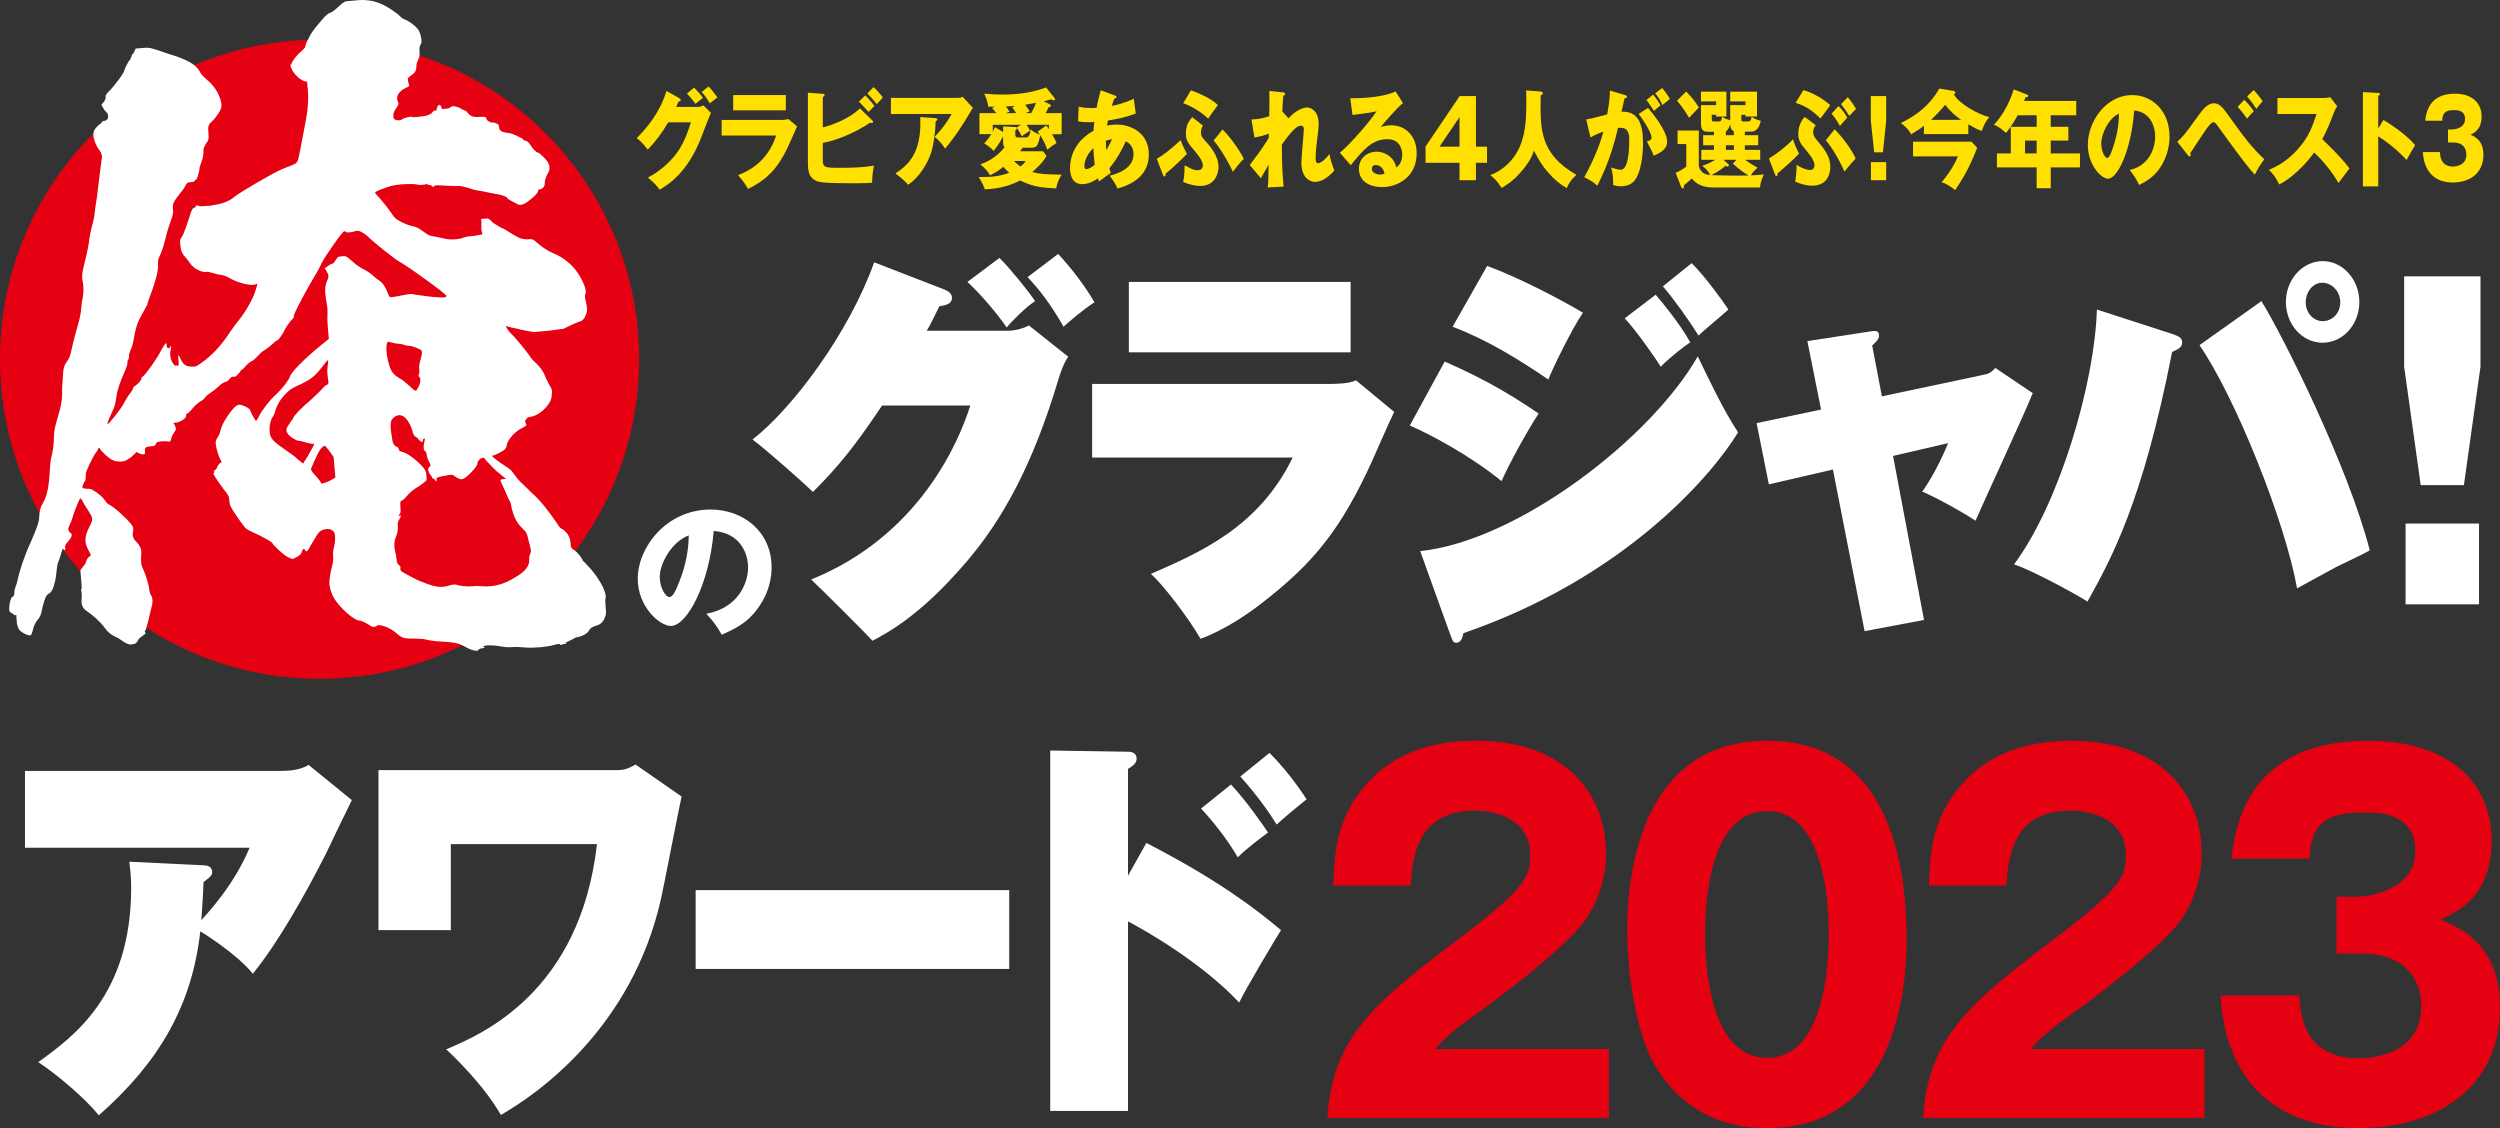
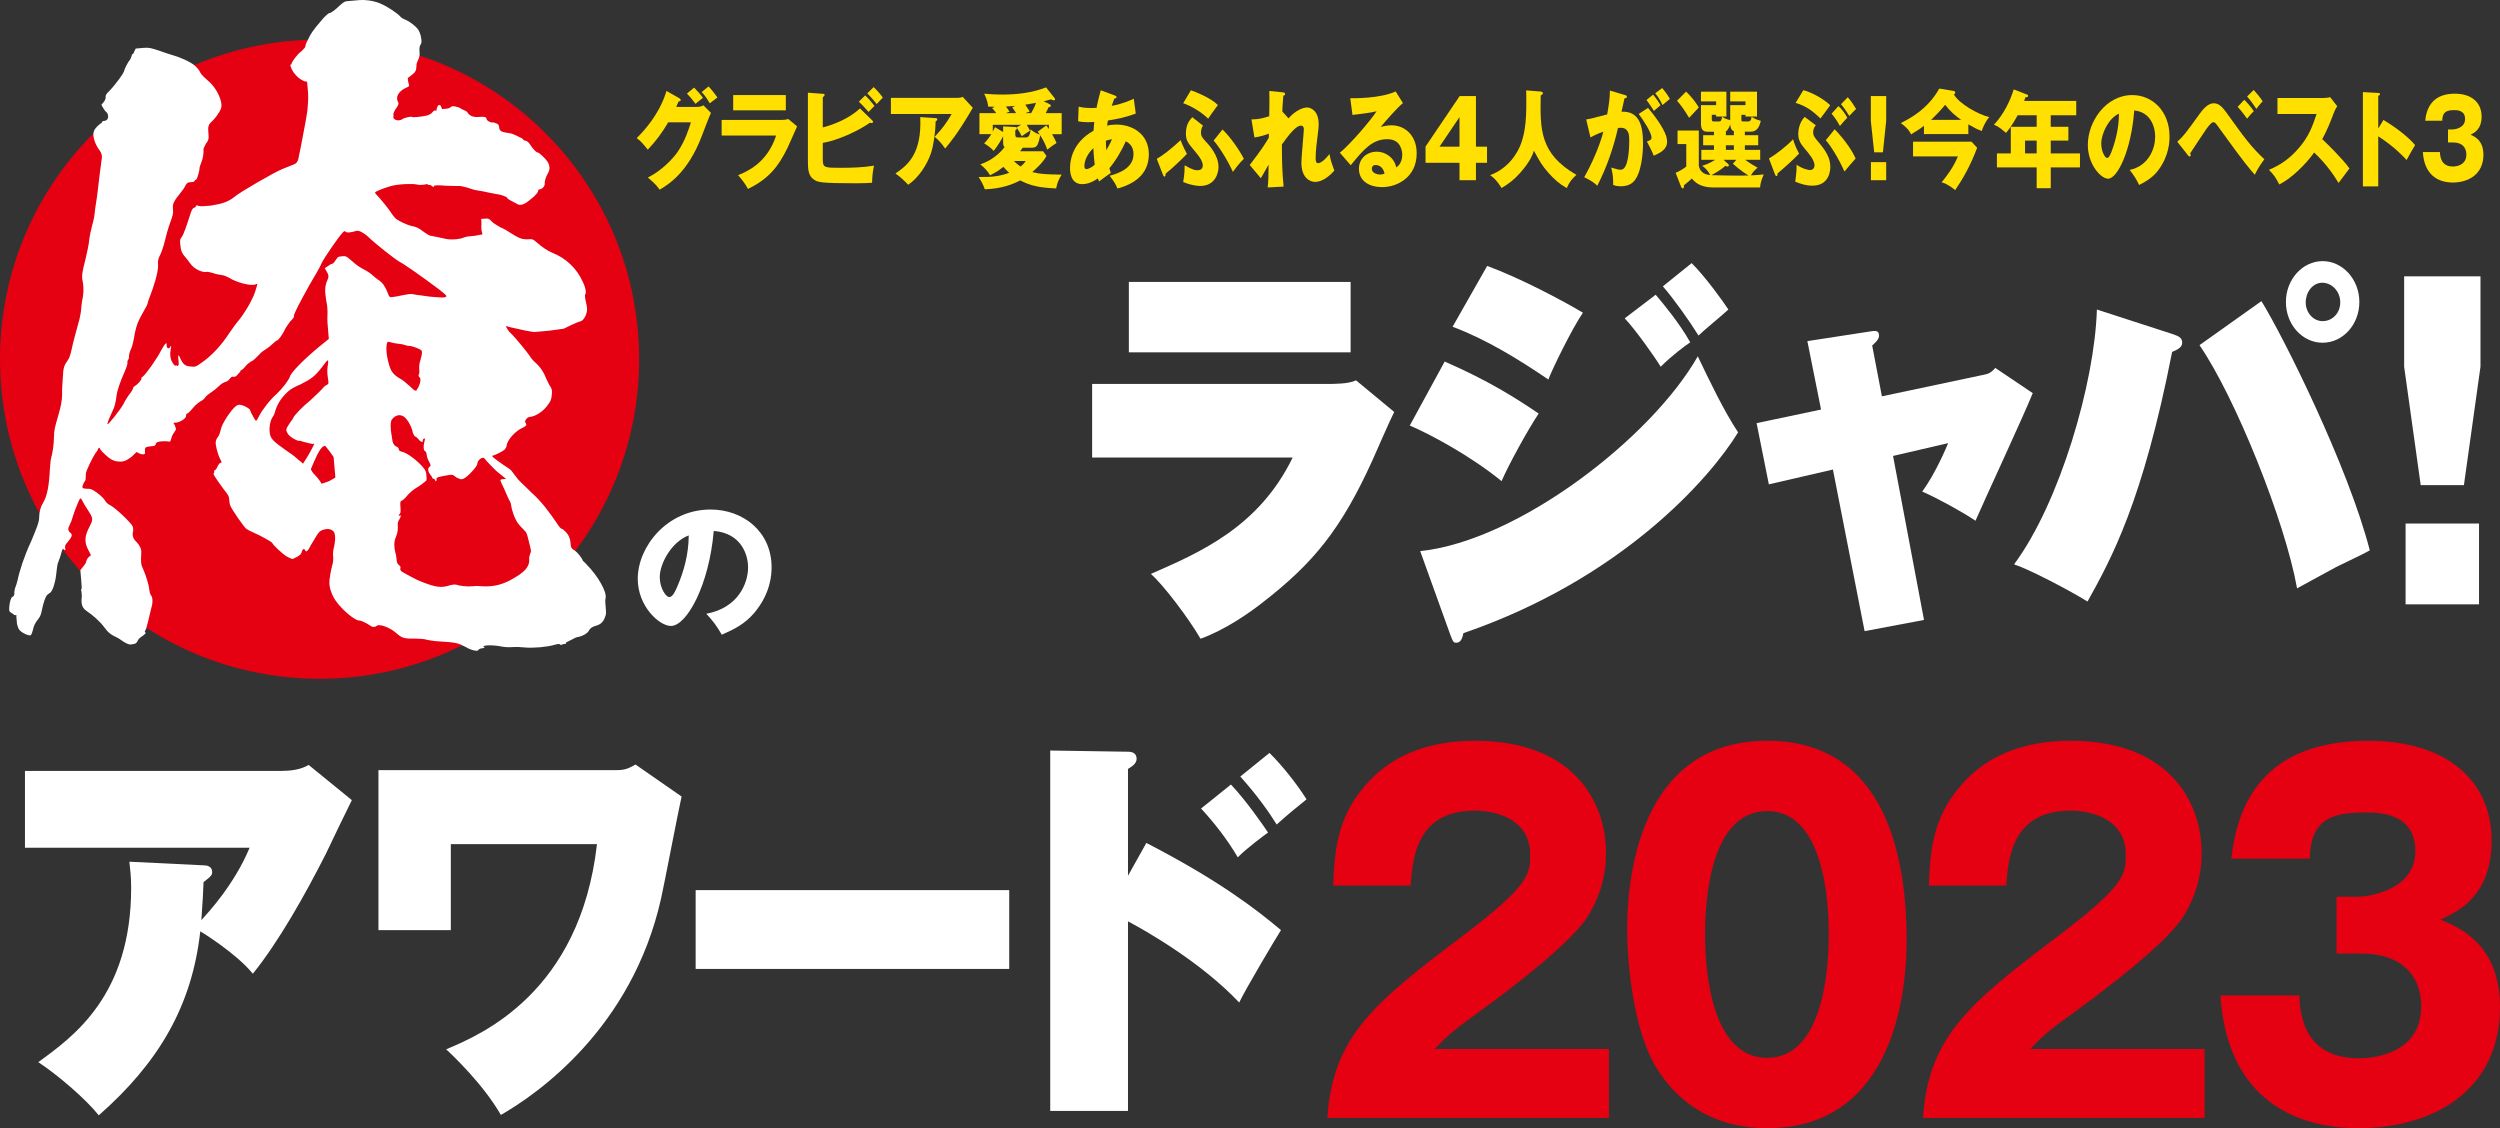
<svg xmlns="http://www.w3.org/2000/svg" id="_レイヤー_2" viewBox="0 0 262.18 118.311">
  <rect x="0" y="0" width="262.18" height="118.311" fill="#333333" stroke="none" />
  <g id="_レイヤー_1-2">
-     <path d="m107.761,29.063c1.133,1.175,2.454,2.853,3.776,5.202.453-.419,2.039-1.804,3.247-2.559-1.057-1.804-2.416-3.566-3.813-5.076l-3.209,2.433Zm-6.305.503c1.321,1.217,3.171,3.356,4.115,4.782.566-.713,2.114-2.223,2.983-2.769-.793-1.175-2.643-3.44-3.738-4.531l-3.36,2.517Zm-4.266,5.118c.378-.629.604-1.091,1.321-2.559.793-.126,1.321-.294,1.321-.881,0-.503-.415-.713-.793-.881l-7.362-2.853c-2.681,7.509-8.646,15.396-12.761,18.584,1.472,1.091,5.059,4.279,6.343,5.495,2.756-2.769,4.342-4.74,7.249-9.061h9.25c-1.208,3.817-5.323,13.634-16.688,18.248.566.503,5.928,5.831,6.418,6.418,3.851-1.93,7.06-4.992,9.967-8.39,3.587-4.237,6.796-9.816,9.552-19.045.264-.839.529-1.636,1.019-2.349l-4.115-3.272c-.68.336-1.472.545-2.19.545h-8.533Z" fill="#fff" stroke-width="0" />
    <path d="m114.534,40.264v7.719h21.03c-3.549,7.299-9.703,9.942-14.875,12.207,1.246,1.049,4.04,4.74,5.21,6.796,2.567-.923,5.097-2.685,6.532-3.817,5.361-4.153,8.231-7.719,11.478-14.85.34-.755,1.888-4.321,2.303-5.118l-4.002-3.314c-.755.378-2.265.378-3.096.378h-24.578Zm3.851-10.697v7.383h23.257v-7.383h-23.257Z" fill="#fff" stroke-width="0" />
    <path d="m152.036,66.399c.302.797.34,1.007.68,1.007.566,0,.68-.671.755-1.007,16.612-5.705,25.862-16.235,28.807-21.059-1.51-2.265-3.058-5.537-4.229-7.971-4.87,8.558-18.802,19.339-29.109,20.43l3.096,8.6Zm22.351-36.371c1.17,1.342,2.832,3.692,3.738,5.16.415-.42,2.643-2.265,3.134-2.727-.566-.881-2.492-3.524-3.851-4.866l-3.02,2.433Zm-26.542,14.599c2.001.839,6.343,3.146,9.628,5.831.717-1.678,2.718-5.328,3.889-7.09-2.416-1.636-5.248-3.44-9.854-5.453l-3.662,6.712Zm22.54-11.243c1.057,1.091,3.171,4.069,3.776,5.076,1.17-1.175,2.53-2.181,3.096-2.559-1.095-1.972-2.869-4.111-3.624-4.992l-3.247,2.475Zm-18.047.881c3.549,1.342,6.834,3.356,10.043,5.537.415-1.133,2.567-5.495,3.624-7.006-2.152-1.3-6.72-3.692-10.043-4.908l-3.624,6.376Z" fill="#fff" stroke-width="0" />
    <path d="m190.977,42.949l-6.758,1.426,1.284,6.418,6.72-1.552,3.322,16.948,6.23-1.175-3.247-17.199,5.777-1.342c-.113.294-1.321,3.188-2.718,5.076,1.623.713,4.153,2.098,5.588,3.062.831-1.93,5.135-11.201,6.003-13.382l-3.927-2.643c-.529.587-.755.629-1.397.755l-10.496,2.223-1.019-5.328c.453-.419.717-.671.717-1.049,0-.587-.453-.503-.982-.42l-6.532,1.007,1.435,7.173Z" fill="#fff" stroke-width="0" />
    <path d="m230.665,36.195c3.776,5.495,8.986,18.5,10.232,25.506.566-.294,3.436-1.888,4.078-2.223,2.794-1.342,3.096-1.51,3.549-1.762-2.265-8.81-9.099-22.485-11.364-26.135l-6.494,4.614Zm-10.76-3.734c-.227,7.677-3.889,20.262-8.684,26.722,1.548.503,5.739,2.685,7.702,3.901,2.492-4.489,5.777-10.404,8.872-26.177.604-.252,1.057-.503,1.057-.965,0-.503-.302-.671-1.057-.923l-7.891-2.559Zm23.635-2.811c.982,0,1.888.881,1.888,2.056,0,1.133-.831,1.972-1.85,1.972-.982,0-1.774-.881-1.774-1.972,0-1.049.717-2.056,1.737-2.056Zm3.889,2.014c0-2.349-1.737-4.279-3.851-4.279s-3.851,1.93-3.851,4.279c0,2.391,1.737,4.279,3.851,4.279s3.851-1.888,3.851-4.279Z" fill="#fff" stroke-width="0" />
    <path d="m252.128,28.979v9.481l1.737,12.417h4.531l1.737-12.417v-9.481h-8.004Zm.151,34.399h7.702v-8.474h-7.702v8.474Z" fill="#fff" stroke-width="0" />
    <path d="m13.566,90.371c.075.713.189,1.51.189,2.727,0,11.285-6.041,15.605-9.741,18.29,2.039,1.342,5.021,3.901,6.343,5.579,6.305-5.537,9.778-11.494,10.647-19.297.151.084,3.775,2.307,5.512,4.447,2.681-3.314,5.474-8.264,7.664-12.585.378-.797,2.265-4.74,2.718-5.621l-4.531-3.692c-.831.503-1.888.629-2.907.629H2.618v8.054h23.559c-1.623,3.901-4.38,6.838-5.059,7.593.151-2.056.189-3.062.227-3.985.906-.671.906-.839.906-1.049,0-.629-.566-.713-.906-.713l-7.777-.378Z" fill="#fff" stroke-width="0" />
    <path d="m39.689,80.764v16.78h7.589v-9.019h15.329c-1.774,15.563-12.119,19.968-15.819,21.52.642.587,3.889,3.65,5.739,6.88,3.813-2.181,13.743-9.061,16.801-22.695.34-1.51,1.774-9.019,2.152-10.697l-4.833-3.356c-.68.378-1.057.587-1.963.587h-24.994Z" fill="#fff" stroke-width="0" />
    <rect x="72.954" y="93.349" width="32.885" height="8.264" fill="#fff" stroke-width="0" />
    <path d="m125.959,84.792c1.321,1.426,2.718,3.188,3.851,5.118.982-1.007,2.832-2.349,3.171-2.601-.529-.797-2.303-3.356-3.889-5.034l-3.134,2.517Zm4.115-3.356c1.775,1.972,3.096,3.859,3.813,5.034,1.019-.923,2.077-1.804,3.134-2.643-1.057-1.678-2.643-3.65-3.889-4.866l-3.058,2.475Zm-11.78,10.404v-11.201c.34-.21.906-.545.906-1.049,0-.629-.491-.755-.906-.755l-8.155-.126v37.797h8.155v-19.884c1.737.923,7.627,4.237,11.666,8.516.566-1.258,4.115-7.215,4.38-7.593-2.643-2.223-6.569-5.244-14.12-9.145l-1.925,3.44Z" fill="#fff" stroke-width="0" />
    <path d="m168.733,110.011h-18.281c1.186-1.221,1.626-1.709,4.482-3.76.439-.342,9.316-6.64,11.557-10.107.791-1.269,1.934-3.515,1.934-6.689,0-5.615-3.647-11.767-13.711-11.767-4.966,0-9.228,1.514-12.173,5.469-2.461,3.271-2.593,6.64-2.725,9.717h8.13c.176-3.174.791-7.861,6.723-7.861,2.285,0,5.801.928,5.801,4.59,0,2.051,0,3.174-7.075,8.545-9.316,7.031-13.623,10.547-14.194,19.091h29.531v-7.226Z" fill="#e50012" stroke-width="0" />
    <path d="m185.322,85.06c6.46,0,6.46,11.133,6.46,12.939,0,1.66,0,12.939-6.46,12.939-6.504,0-6.504-11.328-6.504-12.939,0-1.758,0-12.939,6.504-12.939Zm0-7.373c-13.667,0-14.677,14.99-14.677,19.677,0,4.248.791,10.937,3.076,14.648,1.802,2.881,5.229,6.299,11.601,6.299,13.623,0,14.633-14.99,14.633-19.677,0-7.959-1.802-20.947-14.633-20.947Z" fill="#e50012" stroke-width="0" />
    <path d="m231.199,110.011h-18.281c1.186-1.221,1.626-1.709,4.482-3.76.439-.342,9.316-6.64,11.557-10.107.791-1.269,1.934-3.515,1.934-6.689,0-5.615-3.647-11.767-13.711-11.767-4.966,0-9.228,1.514-12.173,5.469-2.461,3.271-2.593,6.64-2.725,9.717h8.13c.176-3.174.791-7.861,6.723-7.861,2.285,0,5.801.928,5.801,4.59,0,2.051,0,3.174-7.075,8.545-9.316,7.031-13.623,10.547-14.194,19.091h29.53v-7.226Z" fill="#e50012" stroke-width="0" />
    <path d="m247.634,100.001c4.307,0,6.284,2.393,6.284,5.517,0,5.322-5.669,5.469-6.504,5.469-5.889,0-6.196-4.736-6.284-6.592h-8.262c.615,10.01,6.899,13.916,14.458,13.916,7.91,0,14.853-4.004,14.853-12.695,0-6.543-4.219-8.349-6.24-9.179,1.714-.781,5.361-2.393,5.361-8.301,0-6.25-4.702-10.449-12.92-10.449-7.602,0-13.403,3.174-14.37,12.353h8.218c.088-4.248,2.461-4.834,5.845-4.834,1.318,0,5.229,0,5.229,4.053,0,4.248-5.229,4.785-6.064,4.785h-2.197v5.957h2.593Z" fill="#e50012" stroke-width="0" />
    <path d="m33.515,71.186c18.51,0,33.515-15.005,33.515-33.515S52.025,4.156,33.515,4.156,0,19.161,0,37.671s15.005,33.515,33.515,33.515" fill="#e50012" stroke-width="0" />
    <path d="m34.566,47.338l.419.585.188,2.157-.63.366c-.783.301-.857.307-.863.231-.007-.077-.173-.296-.34-.514-.166-.218-.486-.501-.571-.649l-.173-.296.305-.725c.549-1.29.88-1.708,1.173-1.733.073-.006.246.289.492.578m7.698-3.702c.385.199.898,1.009,1.038,1.773.094.225.18.373.253.366.08.07.233.135.319.282.166.218.478.424.458.193-.013-.154.119-.322.199-.251.073-.006.013.154-.039.392-.113.398-.072.861.08.925.073-.006.16.141.187.449.02.232.2.604.287.752.173.295.106.378-.033.468-.206.173-.099.553.147.841.08.071.166.218.173.296.007.077.153.065.233.135q.08.071.086.148.007.077.08.07c.067-.083.06-.16.053-.237-.086-.147.199-.25,1.361-.43.292-.025.365-.032.605.181.159.141.385.199.538.263q.226.058.571-.206c.484-.352,1.22-1.193,1.2-1.424-.013-.155.179-.482.464-.584.14-.09.292-.026.465.27.159.141.652.72,1.13,1.144l.951.771-.365.032q-.292.026-.206.173c.006.077.186.449.366.822.181.372.374.899.46,1.047.087.147.26.443.28.674.02.232.127.61.227.912.193.527.374.899.699,1.259.326.36.645.642.652.72.08.071.199.604.313,1.059.221.835.227.912.102,1.156-.06.16-.113.397-.099.552.054.616-.264,1.188-1.312,1.823-1.254.808-2.329,1.135-3.737,1.026-.372-.045-.81-.007-1.029.013-.438.038-1.255-.046-1.561-.174-.073.006-.225-.058-.657.058-.929.314-1.528.211-2.976-.361-.684-.251-1.848-.925-2.08-1.06-.08-.071-.159-.141-.173-.296.059-.16.053-.237-.107-.378-.159-.142-.239-.212-.266-.52-.02-.232-.054-.617-.147-.842-.121-.533-.168-1.072.077-1.637.185-.404.218-.873.184-1.258-.013-.154.039-.392.172-.559.192-.327.179-.482.039-.392-.14.09-.153-.064-.013-.154.066-.084.132-.167.085-.706-.054-.616.013-.7.158-.713.073-.007.345-.263.544-.514.199-.25.61-.597.889-.776.491-.276.902-.623,1.107-.796.066-.083.046-.314.019-.623-.033-.385-.12-.533-.445-.892-.652-.72-1.596-1.413-2.12-1.523-.226-.058-.306-.129-.313-.206-.013-.154-.099-.302-.326-.359q-.233-.135-.339-.514c-.02-.231-.141-.764-.181-1.226q-.074-.847.125-1.098c.332-.417.763-.533,1.148-.333m-7.935-4.896c-.032.468.095,1.078.108,1.233.02.231.027.308-.185.404-.073.006-.279.18-.411.346-.132.167-.676.681-1.22,1.194-.962.783-1.837,1.714-1.889,1.951.006.077-.199.251-.392.578-.391.578-.384.655-.125,1.098.246.289.791.63,1.09.681.146-.013.372.045.525.11.452.116.903.232.976.225.073-.006.14-.09.147-.013.006.077-.563,1.137-.888,1.631-.133.167-.192.327-.259.411-.066.084-.16-.141-.393-.276-.239-.212-.718-.636-1.263-.977-1.569-1.105-1.808-1.317-1.875-2.088-.04-.462.051-1.091.31-1.502.132-.166.252-.488.305-.725.291-.88.821-1.547,1.438-2.067.206-.173.697-.449,1.194-.648,1.129-.564,1.473-.828,2.202-1.746.332-.417.59-.828.67-.757.08.071-.032.469-.065.938m7.195-2.726c.372.045.743.09.896.155.153.064.452.115.525.109.219-.019,1.056.296,1.215.437.16.141.107.379-.058,1.014-.119.321-.158.713-.138.944.02.232.04.463-.026.546-.059.16-.053.237.027.308.233.135.14.764-.251,1.342-.059.161-.205.173-.69-.328-.319-.282-.718-.636-.951-.771-.85-.469-1.104-.835-1.331-1.747-.32-1.137-.275-2.306.031-2.177.073-.006.378.122.75.168M35.627.582c-.544.513-.889.776-1.108.796-.073.006-.484.352-.882.853-.802.925-1.06,1.335-1.245,1.74-.06.161-.192.328-.252.488-.059.161-.119.322-.112.398.006.077-.126.244-.398.501-.484.353-1.008,1.098-1.061,1.335q.007.077-.066.084c-.153-.064.041.463.293.828.333.437.652.72,1.111.912l.299.052.095,1.078c.054.616-.018,1.477-.058,1.869-.085.706-.237,1.496-.692,3.865-.099.553-.264,1.188-.258,1.265.007.077-.119.321-.185.404-.132.167-.278.18-1.487.673-.783.302-4.426,2.406-5.042,2.926-.617.52-1.334.738-2.496.917-.803.07-1.022.089-1.249.032q-.233-.135-.292.025c.007.077-.132.167-.205.173-.073.006-.206.173-.325.494-.404,1.278-.754,2.317-.953,2.568-.199.251-.192.327-.152.79.054.616.154.918.56,1.349.166.218.412.508.499.655.419.584,1.263.977,1.767.854.073-.006.3.052.525.11.153.065.605.181.977.225.372.045.684.251.837.314.624.411,2.06.829,2.637.702l.285-.103-.053.238c-.059.161-.112.398-.172.559-.225.795-1.185,2.432-1.855,3.19-.066.084-.464.584-.789,1.078-.908,1.399-1.915,2.497-3.096,3.299-.485.353-.558.359-1.003.321-.591-.026-.83-.238-1.104-.835-.186-.45-.253-.367-.233-.136l.047.54c.013.154.02.231-.046.314-.067.084-.14.09-.147.013-.006-.077-.073.006-.146.013s-.153-.064-.326-.359c-.173-.296-.187-.449-.221-.835-.02-.231.092-.629.085-.706.06-.161-.02-.231-.08-.071-.125.244-.352.186-.378-.122-.02-.231.046-.314-.093-.225-.073.006-.266.334-.458.661-.437.892-1.617,2.548-1.962,2.812-.066.084-.212.096-.132.166.08.071-.318.571-.597.751-.139.09-.278.18-.272.257.007.077-.119.321-.318.571-.199.25-.523.744-.709,1.148-.384.655-1.577,2.157-1.657,2.086-.08-.071.291-.88.661-1.688.12-.321.225-.796.264-1.188.086-.706.384-1.509.873-2.638.185-.404.298-.803.291-.88-.013-.154-.02-.232.046-.314.066-.084.125-.244.112-.398-.013-.154.099-.553.225-.796.126-.244.285-.957.377-1.586.211-.951.33-1.271.84-2.17.318-.571.51-.899.504-.976-.007-.077.231-.719.529-1.521.47-1.361.622-2.151.568-2.767-.013-.154.039-.392.099-.552.251-.488.43-.97.648-1.843.106-.475.33-1.271.509-1.752.298-.803.351-1.04.323-1.349-.033-.385-.054-.616.139-.943.125-.244.391-.578.59-.828.199-.25.464-.584.523-.745.126-.244.259-.411.405-.423l.365-.032c.073-.007.146-.013.212-.097.066-.083.132-.166.206-.173s.357-.963.337-1.194c-.007-.077.112-.398.172-.559.185-.404.277-1.033.244-1.419-.006-.077.119-.321.245-.565.331-.417.318-.571.264-1.188-.054-.616-.001-.854.41-1.2.272-.256.736-.84.915-1.322.238-.642-.408-2.138-1.359-2.909-.319-.283-.718-.636-.811-.861-.093-.225-.339-.514-.579-.726-.478-.424-1.701-.938-2.379-1.111-.225-.058-.757-.244-1.289-.431-.91-.308-1.136-.367-1.72-.315l-.803.07-.126.244c-.06.16-.119.321-.192.327-.073.006-.066.084-.126.244-.059.161-.119.322-.185.405-.14.09-.576.982-.569,1.059.02.232-1.034,1.643-1.644,2.24-.206.173-.331.418-.325.494.087.148-.099.553-.304.726l-.132.167.173.295c.087.148.173.296.253.367.08.07.239.212.253.366.106.379-.092.629-.385.655-.146.013-.219.019-.212.096.006.077-.133.167-.272.257-.411.346-.61.597-.649.988-.033.468.254,1.22.586,1.657.333.437.359.745.254,1.22.006.076-.092.629-.132,1.021-.039.392-.177,1.335-.256,2.119-.079.783-.283,1.811-.315,2.279-.033.469-.198,1.104-.311,1.502-.112.398-.211.951-.257,1.265-.033.469-.184,1.259-.62,3.005-.158.713-.139.943-.118,1.175.121.533.174,1.149.082,1.778-.053.237-.151.79-.184,1.259-.032.468-.138.943-.191,1.181-.165.636-.674,2.388-.826,3.178-.106.475-.218.873-.35,1.04-.458.661-.517.821-.569,1.913-.026.545-.104,1.329-.071,1.714-.006.776-.17,1.413-.395,2.209-.397,1.354-.45,1.592-.462,2.292-.006.776-.144,1.721-.316,2.279-.053.238-.079.784-.117,1.175-.078,1.637-.276,2.741-.726,3.48-.259.411-.364.886-.39,1.431.04.462-.324,1.348-.873,2.638-.682,1.457-1.204,3.056-1.409,4.083-.053.238-.172.559-.232.72-.059.16-.106.475-.092.629.013.154-.119.321-.192.327-.146.013-.318.571-.344,1.118-.039.391.041.462.274.597.153.065.239.212.312.206.146-.013.219-.019.159.141l.068.771c.114.456.2.604.359.745.319.283.93.54,1.07.45.073-.006.192-.327.245-.565.046-.315.232-.719.43-.97.265-.333.397-.501.497-1.052.151-.79.39-1.432.523-1.599.066-.084.206-.173.344-.263.279-.18.564-1.137.642-1.919.047-.315.079-.784.132-1.022.053-.237.238-.642.351-1.04.165-.635.232-.719.318-.571.087.147.226.058.133-.167-.014-.154-.028-.308.311-.648.398-.501.524-.745.211-.951-.159-.141-.252-.366-.127-.61.066-.083.119-.321.185-.404.067-.084.232-.719.47-1.36.239-.642.483-1.208.556-1.214.073-.006.246.289.426.662.087.147.34.513.512.809.426.661.367.822-.011,1.554-.504.975-.523,1.599-.084,2.414l.266.52-.206.173c-.139.09-.265.334-.318.571.007.077-.259.411-.391.578l-.199.25.087,1.002c.047.54.087,1.002.014,1.008-.073.006.013.154.028.308.013.154.046.54-.006.777-.019.623.154.918.546,1.194.625.411,1.423,1.119,1.842,1.703.419.585.731.79,1.422,1.118.153.065.393.277.625.411.465.27.618.334,1.049.218.219-.019.352-.186.411-.346.059-.161.265-.334.404-.424.279-.18.551-.436.404-.423-.073.006-.087-.147-.02-.231.073-.006.178-.482.344-1.118.165-.635.264-1.187.323-1.348.119-.321.139-.944-.028-1.162-.08-.071-.18-.373-.193-.527-.047-.539-.361-1.599-.634-2.196-.274-.597-.28-.674-.229-1.766.039-.392-.14-.764-.466-1.124-.399-.353-.506-.732-.393-1.13q.046-.314-.047-.539c-.1-.302-1.709-1.869-2.327-2.203-.306-.129-.472-.347-.559-.495-.173-.296-.731-.79-1.197-1.06-.233-.135-.385-.199-.605-.18-.146.013-.372-.045-.445-.039-.153-.065-.16-.141-.1-.302.059-.161.119-.321.185-.404s.132-.167.119-.321c-.013-.155.039-.392.026-.546.046-.315.668-1.611.993-2.105.132-.167.265-.334.259-.411.059-.161.199-.251.212-.096.007.076.333.437.652.719.478.424.631.489,1.011.611.671.096.962.071,1.653-.456l.543-.513.233.135c.152.065.305.128.452.116.219-.019.212-.096.192-.327-.033-.385.033-.469.617-.52.365-.032.438-.039.497-.199.06-.161.126-.244.272-.257.285-.102,1.023-.089,1.175-.025.073-.006.14-.09.192-.327.053-.237.179-.482.311-.649l.192-.327-.107-.379-.173-.296.365-.032c.504-.122.989-.475.969-.706-.013-.154.053-.237.126-.244.073-.006.344-.263.61-.597.265-.334.749-.687.962-.784.073-.006.338-.34.404-.423.066-.084.411-.347.69-.527.279-.18.617-.519.823-.693.206-.173.418-.27.491-.276.073-.006.285-.102.418-.27.199-.25.265-.333.491-.276.146-.013.219-.019.418-.27.132-.166.272-.256.266-.333q-.007-.077.066-.084c.073-.006.278-.18.478-.43.199-.25.477-.43.616-.519.146-.013.484-.353.889-.776.132-.167.411-.347.55-.437.14-.09.418-.27.69-.526.272-.257.478-.43.551-.437.146-.013.603-.674.789-1.078.059-.161.384-.655.583-.905.272-.257.471-.508.391-.578-.086-.148,1.497-3.082,2.398-4.558.126-.244.385-.654.504-.976.378-.731,1.816-2.798,2.154-3.139.199-.25.272-.256.352-.186.159.141.378.122.883.001.359-.11.432-.116.737.013.153.065.466.27.625.411.964.925,2.939,2.461,3.404,2.73.538.263,2.578,1.715,4.154,2.898.791.63.871.7.731.79s-.213.096-1.175.025c-.591-.026-1.415-.187-1.859-.225-.751-.167-.817-.084-1.687.07-.504.121-.943.16-1.016.166-.146.013-.225-.058-.326-.359-.287-.751-.539-1.118-.932-1.394-.233-.136-.552-.418-.791-.63-.24-.212-.705-.482-1.09-.681-.385-.199-.864-.624-1.104-.836-.478-.424-.552-.418-.917-.385-.365.032-.438.039-.631.366-.132.167-.259.411-.404.423-.146.013-.352.186-.491.276l-.278.18.173.296c.259.443.273.597.087,1.002-.244.565-.277,1.033-.117,2.029.127.61.161.996.142,1.618-.039.392.028,1.162.069,1.625l.074.847-.757.61c-1.923,1.565-3.203,2.92-3.315,3.318-.113.398-.842,1.316-1.386,1.829-.617.52-1.545,1.688-1.856,2.336-.126.244-.251.488-.325.494-.073.006-.599-.957-.612-1.111-.013-.154-.631-.489-.93-.54-.226-.058-.372-.045-.578.129-.484.352-1.458,1.835-1.557,2.388-.053.237-.166.635-.298.802-.132.167-.259.411-.245.565-.053.237.181,1.226.447,1.747l.18.372-.212.096c-.066.084-.199.251-.259.411-.059.16-.192.327-.265.333-.073.006-.066.084-.06.161.007.076.013.154-.059.16-.073.006.106.379,1.025,1.619.579.725.585.802.612,1.111.013.154.047.539.133.687.187.449,1.451,2.28,1.684,2.415.08.07.465.27.77.398.765.322,1.927.996,1.934,1.073.013.154,1.057,1.15,1.522,1.42.233.135.538.263.612.257.073-.006.352-.186.564-.282.279-.18.345-.263.398-.501.119-.321.265-.333.359-.109.093.225.299.051.61-.597.192-.327.516-.821.642-1.066.265-.333.332-.417.69-.527.432-.115.731-.064.97.148.233.136.287.752.136,1.541-.113.398-.152.79-.132,1.022.027.308.054.616-.118,1.174-.112.398-.204,1.027-.251,1.342-.032.468-.019.623.095,1.078.2.604.386,1.053,1.118,1.844.652.719,1.595,1.413,1.888,1.387.219-.019.837.315,1.149.521.24.212.532.186.737.013.279-.18,1.342.193,1.98.759.638.565.864.623,1.967.604.737.013,1.109.058,1.262.123.225.058.597.102.97.148,2.145.123,2.298.187,3.069.586.312.206.69.327.917.385.299.051.445.039.438-.039.066-.084.206-.173.425-.192.219-.019.292-.025.212-.096-.385-.199.564-.282,1.534-.134.525.11.97.148,1.408.11.365-.032.956-.006,1.328.039.817.084,2.35-.05,3.067-.269.359-.109.578-.128.585-.051.08.071.153.065.365-.032.146-.013.365-.032.285-.102-.08-.071.066-.084.206-.173.14-.09.425-.192.564-.282.139-.09.352-.186.571-.206.504-.121.922-.391,1.048-.635.125-.244.331-.417.763-.532.431-.116.776-.378.948-.937.125-.244.106-.475.058-1.014-.034-.385-.068-.771-.008-.931.165-.636-.794-2.338-2.004-3.552-.166-.218-.399-.353-.405-.43-.014-.155-.512-.81-.825-1.015-.312-.205-.392-.276-.419-.584-.02-.231-.054-.616-.141-.764-.106-.379-.592-.88-.817-.938-.073.006-.319-.283-.493-.579-.845-1.245-1.676-2.338-2.633-3.185-.486-.501-1.123-1.066-1.45-1.427-.253-.366-.579-.725-.665-.873-.086-.147-.552-.418-.944-.694-.393-.277-.784-.553-.944-.694q-.239-.212-.093-.225c.219-.019,1.135-.487,1.267-.654.066-.084.199-.25.185-.404.092-.629.968-1.56,1.678-1.855.352-.186.49-.276.325-.494-.087-.148-.094-.225.039-.392.133-.167.199-.251.564-.282.578-.128,1.201-.571,1.599-1.072.398-.501.524-.744.543-1.367.046-.315-.047-.54-.134-.687-.08-.071-.259-.443-.439-.816-.286-.751-.626-1.265-1.264-1.83-.239-.212-.492-.579-.579-.726-.253-.366-1.49-1.889-1.889-2.242-.24-.212-.499-.655-.505-.732-.007-.077.225.058.524.11.299.051.977.225,1.502.334l.896.154,1.534-.134,1.6-.218.776-.378c.425-.192.85-.385.996-.398.285-.102.544-.513.649-.988.046-.314.032-.469-.087-1.002-.114-.456-.141-.764-.074-.847.132-.167.006-.777-.261-1.297-.639-1.419-1.763-2.485-3.211-3.058-.459-.192-1.003-.534-1.642-1.099-.399-.353-.471-.347-.983-.302-.664-.02-.897-.154-1.674-.63-.312-.206-.858-.546-1.083-.605-.233-.135-.698-.404-.858-.545-.405-.431-.478-.424-.843-.393l-.366.032.028.308c.013.154-.026.545.001.854l.114.456-.797.147c-.511.045-.949.084-1.162.18-.424.192-1.228.262-1.826.16-.75-.168-1.275-.277-1.574-.329-.146.013-.379-.122-.771-.398-.552-.418-.784-.553-1.382-.656-.452-.116-1.449-.572-1.695-.861-.08-.071-.333-.437-.586-.803-.252-.366-.745-.944-.991-1.233-.246-.289-.486-.501-.492-.579.059-.16.915-.468,1.632-.687.79-.224,2.33-.281,2.782-.166.226.058.445.039.664.02s.431-.115.438-.039q.08.071.153.065c.073-.006.146-.013.225.058.16.142.312.206.299.052-.006-.077.359-.11,1.249-.032.664.019,1.328.039,1.474.026.073-.006.525.11.751.167.225.058.684.251,1.055.296.372.046.897.154,1.123.213.225.058.597.103.823.161.445.039,1.203.283,1.216.437.006.076.159.141.392.276.233.135.538.263.618.334.313.206.744.09,1.361-.43.69-.527.882-.854.868-1.008-.006-.076.067-.083.14-.089.292-.026.557-.359.538-.591-.028-.308.151-.789.344-1.117.192-.327.231-.719-.028-1.162-.173-.296-.898-1.009-1.044-.996-.146.013-.472-.348-.725-.713-.173-.296-.332-.437-.485-.501-.153-.064-.3-.051-.306-.129-.007-.077-.24-.212-.545-.341-.385-.199-.691-.328-1.063-.373-.744-.09-.903-.232-.937-.616-.02-.232-.1-.302-.253-.366-.152-.064-.305-.129-.452-.116-.219.02-.604-.18-.624-.411-.013-.154-.166-.218-.75-.168-.585.051-.963-.071-1.216-.437-.086-.148-.239-.212-.392-.277-.153-.064-.306-.129-.385-.199-.08-.071-.306-.129-.531-.187q-.3-.051-.438.039c-.066.084-.206.173-.498.199l-.438.039-.093-.225c-.013-.154-.166-.218-.24-.211-.073.006-.265.333-.244.564.006.077-.073.006-.147.013-.073.007-.146.013-.278.18-.132.167-.272.257-.631.366-.578.129-1.527.211-1.534.135-.006-.077-.803.07-1.009.244-.278.18-.65.134-.81-.007-.159-.141-.173-.296-.099-.302.073-.006,0,0-.007-.077-.087-.147.099-.552.364-.886.192-.327.185-.404.099-.552-.266-.52.052-1.092.828-1.47.285-.102.352-.186.344-.263-.006-.077-.099-.302-.113-.456l-.028-.308.345-.263c.484-.353.544-.513.57-1.059-.02-.231.172-.558.231-.719.119-.321.106-.475.086-.706-.034-.385.019-.623.085-.706q.199-.251.079-.784c-.027-.308-.207-.68-.293-.828-.253-.366-.884-.854-1.343-1.047-.153-.065-.458-.193-.545-.341-.326-.36-1.343-1.048-2.107-1.369-.764-.321-1.654-.399-2.165-.354l-1.315.115c-.146.013-.292.025-.769.456" fill="#fff" stroke-width="0" />
    <path d="m72.23,56.149c-.016,2.027-.53,3.821-1.201,5.364-.172.405-.468,1.107-.842,1.107-.327,0-.998-.904-.998-2.105,0-1.403,1.232-3.696,3.041-4.366Zm3.462,10.417c1.326-.577,2.433-1.154,3.384-2.261,1.778-2.105,1.84-4.101,1.84-4.819,0-3.727-2.978-6.051-6.394-6.051-4.585,0-7.641,3.914-7.641,7.267,0,2.885,2.261,4.943,3.478,4.943,1.653,0,4.008-4.257,4.491-9.965,2.932.234,3.602,2.557,3.602,3.821,0,1.622-.998,4.242-4.382,4.865.764.826,1.107,1.294,1.622,2.199Z" fill="#fff" stroke-width="0" />
    <path d="m73.096,11.215c.314,0,.485-.078.676-.168l.79.795c-.171.336-.752,1.871-.971,2.442-1.467,3.875-3.58,5.118-4.418,5.61-.162-.246-.429-.615-1.229-1.276,1.447-.717,2.6-1.949,3.095-2.654.771-1.098,1.209-2.453,1.418-3.136h-2.38c-.609,1.063-1.333,2.016-2.143,2.867-.514-.639-.704-.874-1.161-1.21,2.313-2.308,2.913-4.278,3.123-4.95l1.371.784c.038.022.124.078.124.168,0,.111-.133.146-.229.156-.152.348-.181.438-.248.571h2.181Zm-.305-2.027c.39.393.695.739.933,1.075-.542.415-.6.46-.78.628-.372-.493-.562-.729-.905-1.075l.752-.628Zm1.514-.123c.305.313.714.829.933,1.153-.124.102-.686.526-.8.616-.067-.111-.438-.772-.857-1.176l.724-.594Z" fill="#ffe000" stroke-width="0" />
    <path d="m81.85,12.581c.295,0,.542-.011.819-.101l.924.772c-.162.358-.857,1.949-1.01,2.263-.961,1.982-1.99,3.248-4.142,4.301-.267-.526-.743-1.12-1.038-1.444.876-.358,3.047-1.243,3.99-4.155h-5.713v-1.636h6.17Zm.562-2.609v1.602h-5.522v-1.602h5.522Z" fill="#ffe000" stroke-width="0" />
    <path d="m91.449,12.603c.057.057.114.112.114.168,0,.057-.067.135-.143.135-.047,0-.076-.012-.19-.033-1.276.896-3.428,1.858-4.942,2.116v1.781c0,.828.229.828,1.857.828,1.171,0,2.342-.033,3.513-.224-.143.672-.19,1.21-.2,1.792-.343.022-.829.056-1.695.056-3.818,0-3.999-.123-4.408-.392-.553-.358-.629-1.008-.629-1.87v-7.235l1.562.112c.114.011.19.011.19.111,0,.112-.095.18-.19.247v3.169c1.038-.258,2.724-.896,3.904-1.993l1.257,1.231Zm-.714-2.598c.295.269.781.84.971,1.097-.057.057-.419.426-.619.639-.133-.146-.6-.694-1.019-1.075l.666-.66Zm.885-.874c.295.269.781.829.962,1.098-.171.168-.467.493-.638.684-.114-.157-.562-.695-.99-1.12l.666-.661Z" fill="#ffe000" stroke-width="0" />
    <path d="m100.43,10.262c.066,0,.305,0,.533-.101l1.057,1.143c-.095.156-.124.213-.343.582-1.257,2.128-2.066,3.103-2.561,3.696-.343-.516-.628-.84-1.095-1.232.791-.862,1.209-1.399,1.781-2.396h-6.37v-1.691h6.998Zm-2.304,2.128c.067,0,.171.012.171.135,0,.112-.124.168-.171.19-.038,1.232-.209,2.486-.495,3.349-.381,1.153-1.276,2.564-2.39,3.315-.466-.504-.771-.772-1.333-1.188,1.333-.896,2.771-2.116,2.6-5.913l1.619.111Z" fill="#ffe000" stroke-width="0" />
    <path d="m102.716,14.071v-2.207h1.762c-.19-.257-.219-.291-.429-.526l.267-.146c-.2,0-.286,0-.686-.011-.057-.639-.343-1.21-.419-1.355.514.045,1.114.09,1.923.09,1.542,0,3.094-.18,4.57-.751l.867,1.087c.047.067.076.123.076.168,0,.078-.048.101-.124.101s-.152-.033-.305-.101c-.343.101-.543.146-.771.201l.562.27c.19.089.19.168.19.201,0,.101-.085.135-.248.168-.038.101-.124.313-.286.604h1.676v2.207h-1.009c.286.492.362.672.467.93-.467.302-.505.324-.972.694-.114-.325-.285-.807-.742-1.523-.029.246-.172.896-.353,1.12-.162.201-.343.201-.733.201h-.742c-.096.135-.162.225-.276.37h2.409l.361.492c-.39.706-1.057,1.3-1.495,1.691.867.224,1.457.235,3.085.269-.286.448-.466.841-.581,1.445-1.8-.078-2.676-.28-3.771-.84-.714.381-1.952.885-3.714.93-.066-.19-.171-.538-.638-1.288,1.285.022,2.152-.057,3.199-.438-.229-.201-.409-.392-.609-.627-.552.426-.733.549-1.399.885-.238-.392-.486-.717-1.019-1.143,1.181-.403,2.076-1.176,2.542-1.814-.058-.056-.152-.134-.152-.47v-.672c-.172.358-.533.963-.99,1.545-.21-.235-.438-.447-1-.795.381-.392.552-.649.752-.963h-1.247Zm1.399-.258c.105-.202.162-.325.229-.481l.857.515v-.594l1.247.067c.057,0,.19.022.19.146,0,.067-.028.124-.162.202v.403c0,.224.029.347.286.347h.828c.333,0,.429-.324.495-.851.314.269.514.392.962.549-.076-.112-.124-.18-.219-.314l.905-.649c.085.112.124.168.267.381v-.448h-2.333c.133.202.257.426.353.616-.286.19-.752.493-.867.583-.124-.247-.352-.65-.542-.919l.476-.28h-2.971v.729Zm2.447-1.949c-.257-.392-.276-.425-.409-.593l.305-.169c-.21.012-.467.045-.962.067.124.18.333.46.381.538l-.4.156h1.085Zm-.238,5.018c.181.18.391.37.714.583.334-.28.438-.438.524-.583h-1.238Zm1.819-5.018c.229-.403.362-.672.504-1.075-.19.034-.485.09-1.123.19.162.235.343.504.466.706l-.457.179h.609Z" fill="#ffe000" stroke-width="0" />
    <path d="m113.122,11.181c.229.056.562.146,1.314.146.057,0,.295,0,.562-.022.134-.706.305-1.321.438-1.837l1.485.549c.076.022.171.056.171.157,0,.134-.114.146-.229.156-.114.303-.181.481-.276.772,1.228-.234,1.952-.582,2.314-.75l.209,1.557c-1.247.459-2.047.583-2.923.729-.01.089-.076.459-.086.537.314-.078.638-.111.981-.111,1.685,0,3.399.996,3.399,3.113,0,2.218-1.714,3.169-3.294,3.595-.134-.347-.295-.672-.819-1.344,1.076-.258,2.504-.874,2.504-2.251,0-.235-.019-.997-.809-1.355-.343.795-1,1.972-1.724,2.822.066.225.095.325.152.493-.133.101-.181.134-.59.414-.038.022-.542.403-.647.481-.067-.179-.076-.213-.114-.324-.771.537-1.333.604-1.657.604-1.267,0-1.267-1.422-1.267-1.702,0-.639.162-2.632,2.466-3.897.029-.516.057-.717.076-.919-.305.012-.486.022-.628.022-.391,0-.714-.022-1.066-.101l.057-1.534Zm1.542,4.356c-.562.516-.942,1.266-.942,1.859,0,.269.085.336.209.336.248,0,.619-.224.876-.459-.009-.101-.114-.862-.143-1.736Zm1.361.213c.162-.291.4-.694.591-1.143-.105.012-.295.034-.638.146,0,.258.009.661.047.997Z" fill="#ffe000" stroke-width="0" />
    <path d="m121.314,16.658c.638-.369,1.276-.84,2.504-1.96.124.414.609,1.366.657,1.444-.524.549-1.533,1.513-2.238,2.072,0,.146,0,.303-.124.303-.067,0-.114-.101-.143-.168l-.657-1.691Zm3.58-7.19c.504.18,2.085.795,2.828,1.546-.533.728-.838,1.143-1.019,1.434-.666-.661-1.695-1.3-2.618-1.624l.809-1.355Zm1.266,3.707c-.152.19-.209.504-.209.762,0,.146.009.381.371.762.447.471,1.466,1.546,1.466,2.822,0,.437-.219,1.982-1.933,1.982-.361,0-1.076-.112-1.771-.414.152-.818.152-1.546.152-1.759.676.381 1.0.526,1.304.526.352,0,.6-.112.6-.526,0-.493-.571-1.165-.857-1.501-.704-.84-.914-1.098-.914-1.825,0-.963.381-1.389.667-1.714l1.123.885Zm2.047.403c.829.795,1.799,2.195,2.238,3.08-.457.426-.962,1.098-1.152,1.366-.476-1.098-1.504-2.744-2.019-3.281l.933-1.165Z" fill="#ffe000" stroke-width="0" />
    <path d="m135.129,12.413c.733-.84,1.533-1.142,1.952-1.142.276,0,1.209.234,1.209,1.747,0,.369-.009.447-.238,2.296-.048.369-.076.896-.076,1.276,0,.146,0,.526.247.526.114,0,.515-.078,1.2-.963.133.672.162.772.514,1.736-.856.974-1.59,1.187-2.019,1.187-.533,0-1.438-.403-1.438-2.027,0-.56.257-3.181.257-3.505,0-.235-.114-.37-.295-.37-.581,0-1.399,1.143-2.009,1.982.019,2.318.028,2.576.181,4.413l-1.666.09c.066-.561.085-1.355.085-1.927v-.459c-.133.224-.676,1.231-.809,1.411l-1.162-1.378c1.362-1.758,1.828-2.564,2-2.867,0-.112.009-.28.009-.426-.267.112-.914.325-1.514.403l-.314-1.893c.686,0,1.209-.123,1.866-.336.019-.762.029-2.251.009-2.644l1.391.135c.104.011.267.033.267.19,0,.123-.124.146-.19.168-.076.885-.096,1.333-.105,1.657l.647.717Z" fill="#ffe000" stroke-width="0" />
    <path d="m147.132,10.811c-.647.504-2.123,2.24-2.333,2.498.162-.045.629-.168,1.143-.168,1.295,0,2.628.963,2.628,2.945,0,2.464-1.99,3.539-3.637,3.539-1.229,0-2.419-.571-2.419-1.926,0-1.109.876-1.792,1.866-1.792.896,0,1.828.593,2.047,1.646.628-.369.628-1.231.628-1.321,0-.269-.076-1.635-1.552-1.635-1.609,0-2.523,1.108-3.847,2.732l-1.143-1.311c1.095-.896,3.218-3.359,3.856-4.356-.305.078-.628.168-2.533.392l-.229-1.758c.371.011,3.123.045,4.761-.706l.762,1.221Zm-2.866,6.496c-.323,0-.399.213-.399.403,0,.426.533.594.856.594.219,0,.381-.056.477-.09-.152-.762-.667-.907-.934-.907Z" fill="#ffe000" stroke-width="0" />
    <path d="m153.081,10.072h1.704v5.31h1.162v1.69h-1.162v1.826h-1.724v-1.826h-3.561v-1.702l3.58-5.298Zm-.02,5.31v-3.103l-2.095,3.103h2.095Z" fill="#ffe000" stroke-width="0" />
    <path d="m161.579,9.602c.209.022.229.134.229.168,0,.078-.029.123-.229.235-.067,3.527-.114,6.114,3.742,8.332-.495.448-.733.751-1.009,1.389-.743-.414-1.285-.885-1.933-1.612-.676-.762-.943-1.255-1.514-2.308-.124.381-.352,1.075-1.418,2.296-.686.773-1.19,1.143-1.971,1.613-.514-.795-.771-1.042-1.2-1.344,1.98-.751,2.923-2.386,3.275-3.416.438-1.311.562-2.543.505-5.477l1.523.123Z" fill="#ffe000" stroke-width="0" />
    <path d="m170.385,9.961c.171.045.229.066.229.19,0,.146-.124.146-.248.156-.048.225-.267,1.165-.314,1.411,1.686-.078,2.257,1.154,2.257,3.326,0,.18,0,2.576-.79,3.753-.21.313-.609.738-1.533.738-.419,0-.609-.066-.81-.134,0-.817-.009-.963-.2-1.826.6.19.8.225 1.0.225.781,0,.886-2.017.886-3.136,0-.448-.028-1.266-.895-1.266-.095,0-.19.011-.286.022-.485,2.128-1.2,4.177-2.171,6.059-.286-.28-.619-.537-1.371-.896.781-1.39,1.552-3.08,2.009-4.771-.59.201-.895.347-1.352.604l-.448-1.893c.381-.045.8-.157,2.2-.526.171-.985.276-1.591.285-2.498l1.552.46Zm2.447,1.354c.6.706,1.171,1.479,1.543,2.162.352.639.457,1.008.457,1.399,0,.841-.829,1.199-1.4,1.456-.209-.549-.571-1.221-.724-1.489.362-.135.486-.179.486-.426,0-.537-.934-1.948-1.343-2.464l.98-.639Zm.533-1.389c.419.504.591.784.781,1.109-.219.179-.267.224-.695.594-.095-.146-.571-.886-.781-1.143l.695-.561Zm.952-.694c.524.627.705.964.8,1.143-.209.18-.552.459-.771.639-.267-.561-.428-.829-.762-1.232l.733-.549Z" fill="#ffe000" stroke-width="0" />
    <path d="m182.986,14.182h1.4v1.053h-1.4v.482h1.609v1.041h-1.58c.409.313,1.009.661,1.304.829-.438.381-.571.56-.686.807.6-.034.923-.057,1.333-.102-.314.751-.352,1.009-.381,1.367h-4.942c-1.399,0-1.933-.616-2.228-.941-.172.19-.524.481-.819.717.01.067.029.325-.124.325-.076,0-.143-.101-.181-.19l-.562-1.445c.286-.111.866-.437,1.114-.66v-2.353h-.914v-1.422h2.228v3.707c.152.705.667.918,1.19.963-.104-.291-.514-.772-.838-.975.238-.066.666-.19,1.371-.627h-1.457v-1.041h1.324v-.482h-1.133v-1.053h1.133v-.369h-.705c-.162,0-.657,0-.657-.795v-1.994h1.59v-.392h-1.59v-1.02h2.666v2.609h-1.076v-.179h-.457v.471c0,.224.124.224.229.224h.533c.114,0,.248,0,.324-.493.314.202.381.225.848.358v-1.579h1.6v-.392h-1.6v-1.02h2.809v2.609h-1.209v-.179h-.429v.481c0,.18.01.213.19.213h.523c.162,0,.324-.078.353-.493.314.202.543.325.971.426-.162.694-.419,1.143-1.085,1.143h-.59v.369Zm-6.161-4.58c.619.627.934,1.008,1.333,1.669-.619.649-.695.728-1.019,1.086-.476-.795-.857-1.333-1.267-1.792l.952-.963Zm4.409,7.593c.047.045.076.09.076.135,0,.101-.085.135-.162.135-.067,0-.124-.034-.2-.079-.419.415-1.276.874-1.466.986.495.022,3.17.067,3.875.033-.857-.537-1.391-1.03-1.628-1.243l.372-.403h-1.353l.486.437Zm.6-3.438c-.276-.102-.362-.336-.381-.717-.086.269-.267.649-.457.739v.402h.838v-.425Zm0,1.478h-.838v.482h.838v-.482Z" fill="#ffe000" stroke-width="0" />
    <path d="m185.513,16.625c.666-.381,1.923-1.345,2.523-2.017.229.706.428,1.109.638,1.501-.581.627-1.819,1.725-2.257,2.072,0,.123,0,.279-.124.279-.076,0-.104-.078-.143-.168l-.638-1.668Zm4.922-3.483c-.286.28-.286.66-.286.717,0,.381.2.616.467.93.847.996,1.333,1.735,1.333,2.722,0,.358-.096,1.96-1.886,1.96-.676,0-1.228-.19-1.79-.415.152-1.12.143-1.479.134-1.78.704.481,1.313.56,1.418.56.133,0,.466-.067.466-.515,0-.526-.6-1.232-1.028-1.736-.409-.471-.676-.896-.676-1.534,0-.291.066-1.176.676-1.792l1.171.885Zm-1.314-3.685c.762.179,2.095.873,2.818,1.579-.343.47-.8,1.108-1.028,1.389-.81-.795-1.533-1.322-2.6-1.636l.81-1.332Zm3.285,4.099c1.028,1.064,1.828,2.218,2.199,3.069-.353.369-.924,1.063-1.171,1.366-.629-1.411-1.447-2.722-1.962-3.282l.934-1.153Zm.399-2.431c.353.314.724.829.924,1.222-.171.156-.581.638-.771.862-.057-.102-.476-.852-.876-1.288l.724-.796Zm.972-.929c.381.402.771,1.053.876,1.231-.286.28-.314.303-.714.729-.209-.348-.562-.863-.867-1.232l.705-.728Z" fill="#ffe000" stroke-width="0" />
    <path d="m197.808,10.072v2.61l-.343,3.292h-.914l-.353-3.292v-2.61h1.609Zm-1.6,6.934h1.6v1.893h-1.6v-1.893Z" fill="#ffe000" stroke-width="0" />
    <path d="m206.424,14.059h-4.656v-.862c-.314.246-.448.348-1.353.896-.085-.202-.238-.561-1.076-1.188.876-.437,2.809-1.411,4.037-3.617l1.495.246c.086.011.181.056.181.19,0,.09-.076.134-.143.179.524.952,2.562,2.117,3.714,2.375-.429.481-.705,1.164-.791,1.456-.457-.157-.743-.313-1.409-.694v1.019Zm-5.798,2.341v-1.545h6.122l.6.638c-.724,1.927-1.495,3.248-2.304,4.446-.781-.638-1.209-.762-1.429-.817.571-.683,1.238-1.579,1.714-2.722h-4.703Zm5.046-3.83c-.619-.426-1.199-.94-1.676-1.579-.457.571-1.143,1.266-1.485,1.579h3.161Z" fill="#ffe000" stroke-width="0" />
    <path d="m215.066,13.298h1.847v1.445h-1.847v1.344h3.065v1.467h-3.065v2.185h-1.476v-2.185h-4.17v-1.467h1.457v-2.789h2.713v-1.209h-2c-.038.078-.6,1.153-1.219,1.848-.724-.649-1.047-.772-1.267-.852,1.038-1.108,1.714-2.52,2.076-3.707l1.399.538c.057.022.114.056.114.123,0,.146-.133.157-.286.168-.047.146-.095.269-.133.381h5.465v1.501h-2.675v1.209Zm-1.476,1.445h-1.219v1.344h1.219v-1.344Z" fill="#ffe000" stroke-width="0" />
    <path d="m223.343,17.823c2.066-.448,2.676-2.33,2.676-3.495,0-.906-.409-2.575-2.199-2.743-.295,4.099-1.733,7.156-2.742,7.156-.743,0-2.124-1.479-2.124-3.55,0-2.408,1.866-5.22,4.666-5.22,2.085,0,3.904,1.669,3.904,4.346,0,.516-.038,1.949-1.124,3.461-.581.795-1.257,1.209-2.066,1.624-.314-.649-.523-.985-.99-1.579Zm-2.98-2.767c0,.862.41,1.512.609,1.512.229,0,.41-.504.514-.795.409-1.108.724-2.396.733-3.853-1.104.481-1.857,2.128-1.857,3.136Z" fill="#ffe000" stroke-width="0" />
    <path d="m228.334,14.866c.676-.616.8-.784,2.352-2.935.762-1.063,1.257-1.098,1.485-1.098.466,0,.819.291,1.276.919,2,2.777,2.58,3.584,4.018,4.95-.438.604-.657.93-1,1.624-.515-.583-1.048-1.176-3.504-4.581-.343-.481-.533-.75-.638-.84-.067-.067-.133-.09-.2-.09-.219,0-.524.426-.771.762-.276.381-1.428,2.15-1.666,2.509.038.067.057.123.057.202,0,.078-.057.123-.114.123-.066,0-.104-.034-.181-.135l-1.114-1.411Zm7.027-4.401c.257.235.79.851 1,1.198-.257.235-.419.426-.705.784-.095-.135-.581-.817-.99-1.243l.695-.739Zm.99-1.03c.257.269.733.862.942,1.187-.2.19-.59.694-.666.796-.057-.09-.524-.818-.971-1.3l.695-.683Z" fill="#ffe000" stroke-width="0" />
    <path d="m238.842,11.954v-1.68h4.866c.152,0,.495-.022.657-.09l.743.952c-.076.112-.219.347-.362.717-.352.94-.733,1.882-1.209,2.744.4.358,2.143,2.061,2.856,3.068-.314.426-.828,1.098-1.143,1.523-.353-.571-1.152-1.882-2.562-3.192-.914,1.288-2.409,2.733-3.656,3.349-.361-.705-.562-1.019-1.085-1.534,1.228-.515,2.171-1.176,3.094-2.239,1.085-1.232,1.476-2.33,1.904-3.618h-4.104Z" fill="#ffe000" stroke-width="0" />
    <path d="m249.955,12.581c1.409.841,2.618,1.804,3.323,2.633-.429.728-.477.806-.896,1.567-.314-.347-1.266-1.389-2.971-2.486v5.253h-1.609v-9.89l1.609.09c.067,0,.181.011.181.123s-.105.156-.181.179v3.428l.543-.896Z" fill="#ffe000" stroke-width="0" />
    <path d="m256.728,14.944v-1.366h.476c.181,0,1.314-.123,1.314-1.098,0-.93-.848-.93-1.133-.93-.733,0-1.248.135-1.266,1.109h-1.781c.209-2.105,1.466-2.834,3.114-2.834,1.78,0,2.799.963,2.799,2.396,0,1.355-.79,1.726-1.161,1.904.438.19,1.352.604,1.352,2.105,0,1.994-1.504,2.912-3.218,2.912-1.638,0-3-.896-3.133-3.192h1.79c.019.426.086,1.513,1.361,1.513.181,0,1.409-.034,1.409-1.255,0-.717-.428-1.266-1.361-1.266h-.562Z" fill="#ffe000" stroke-width="0" />
  </g>
</svg>